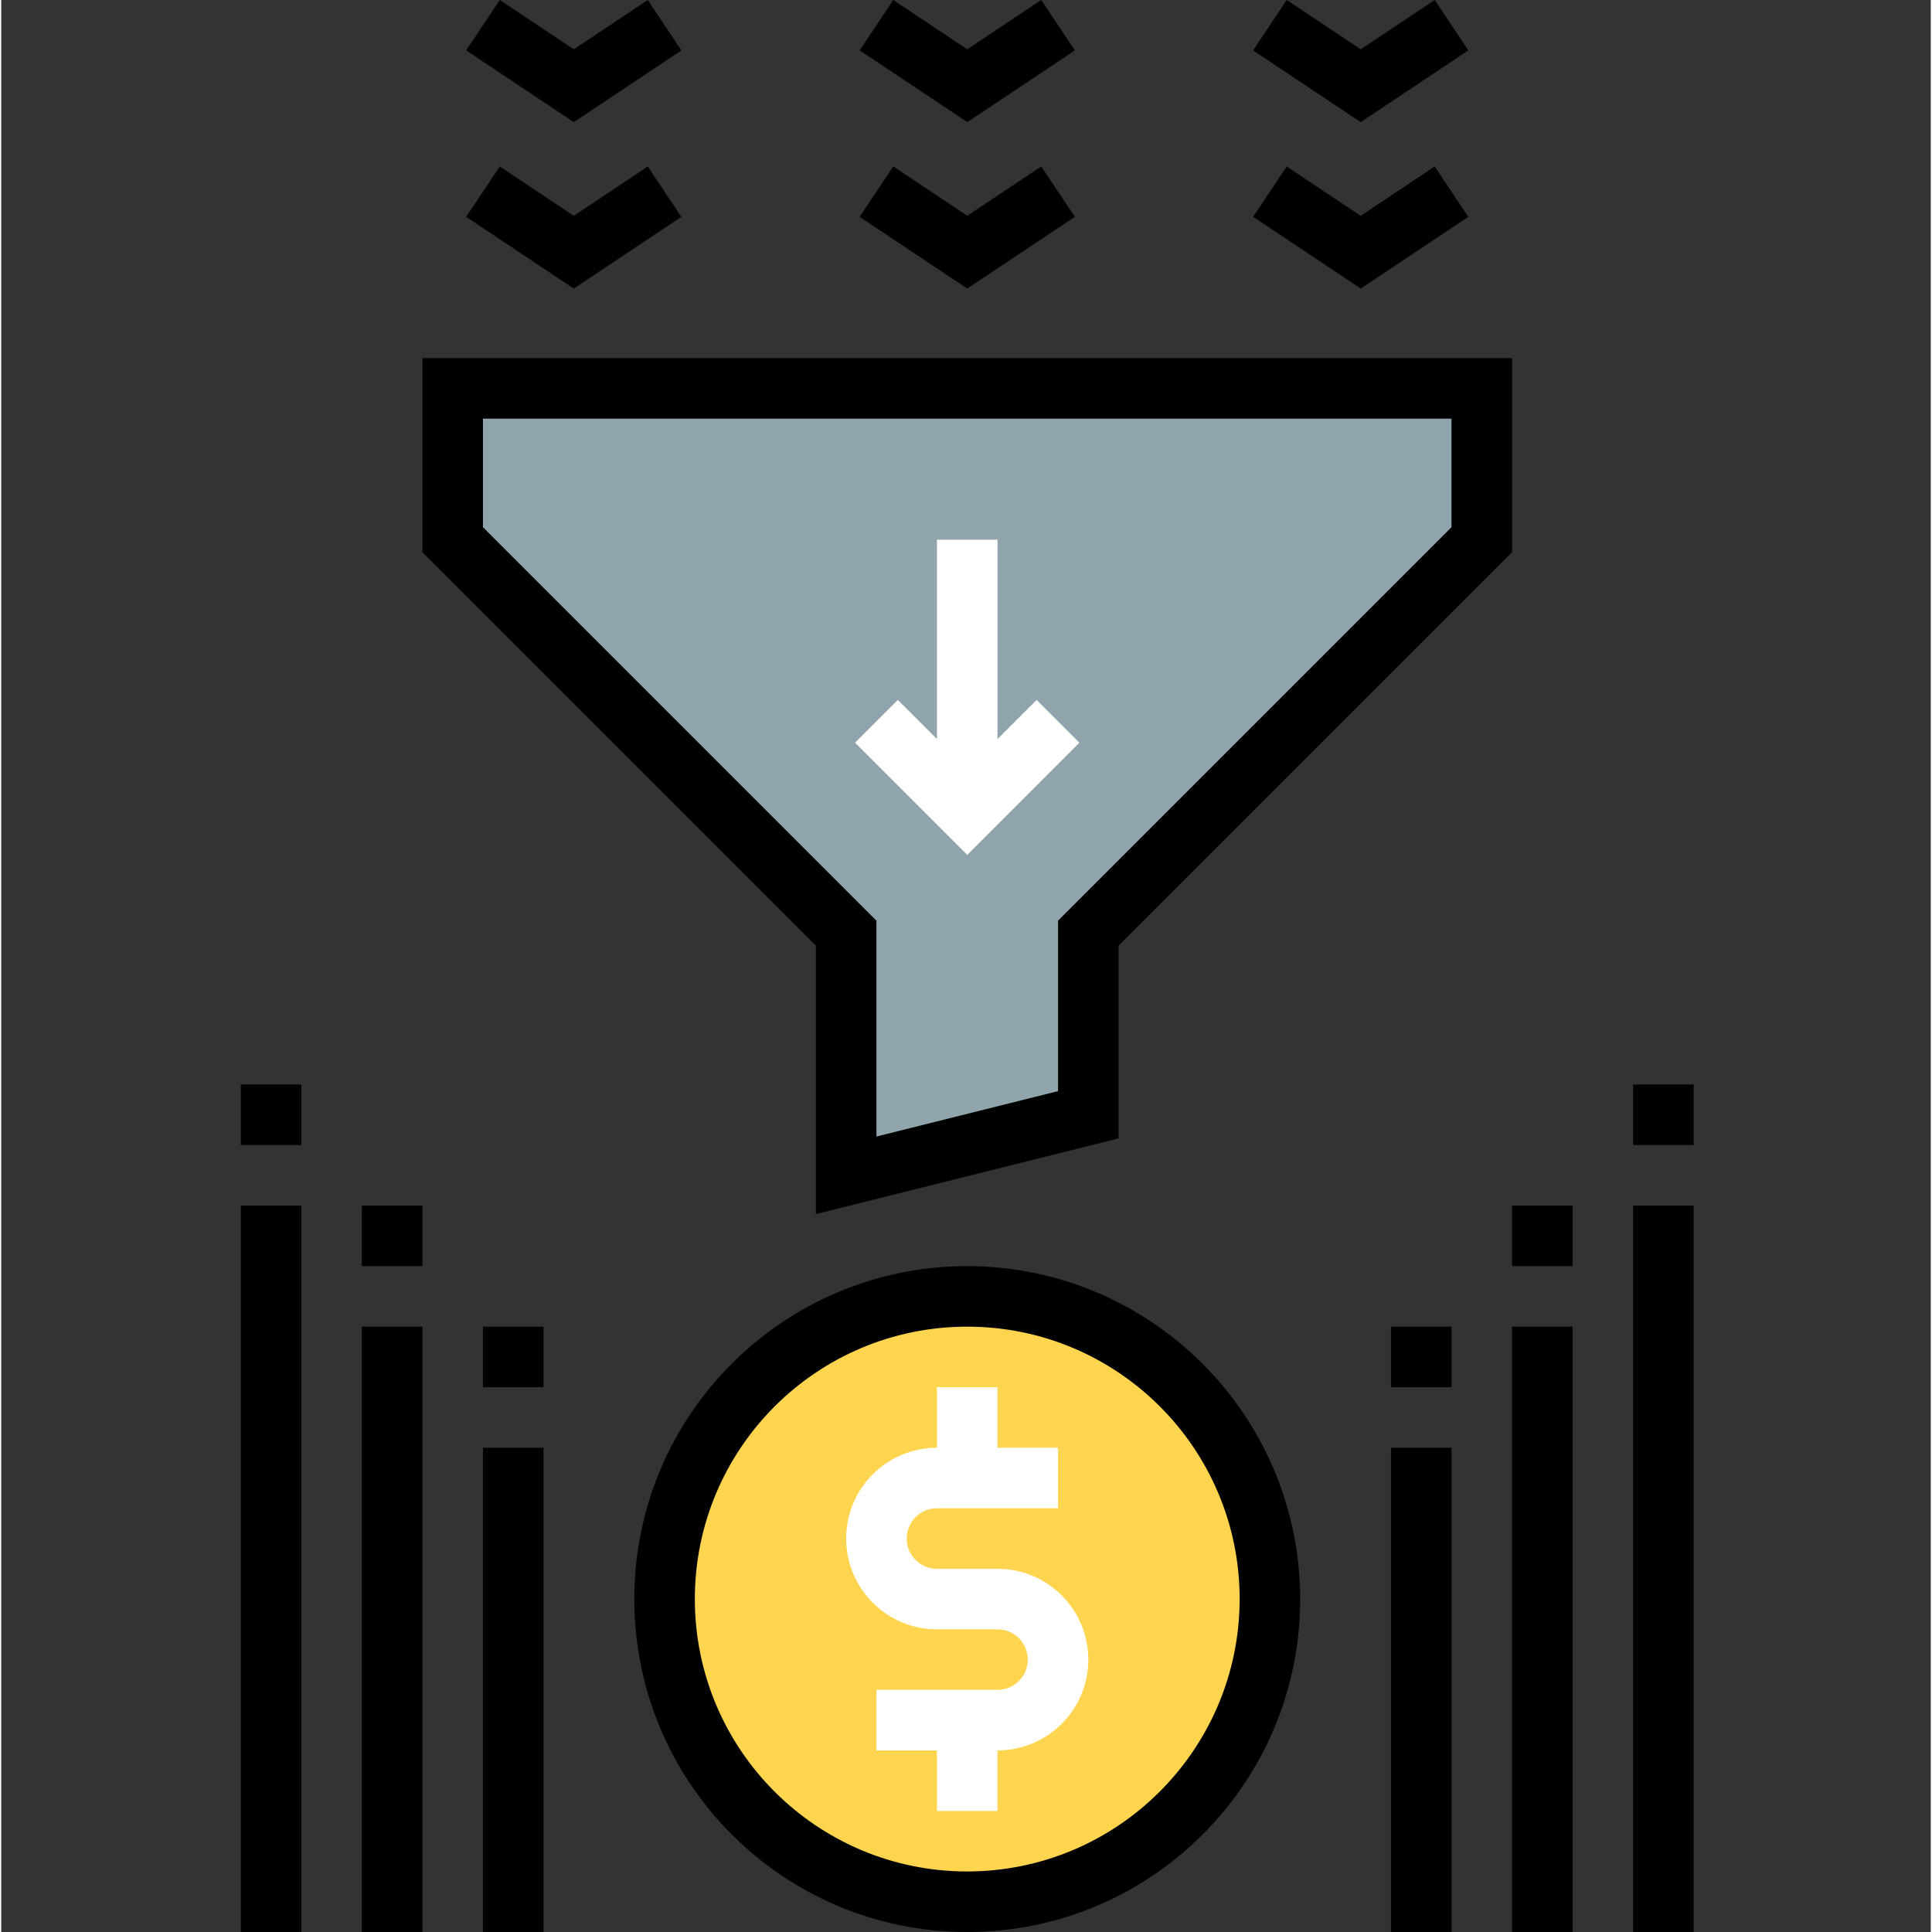
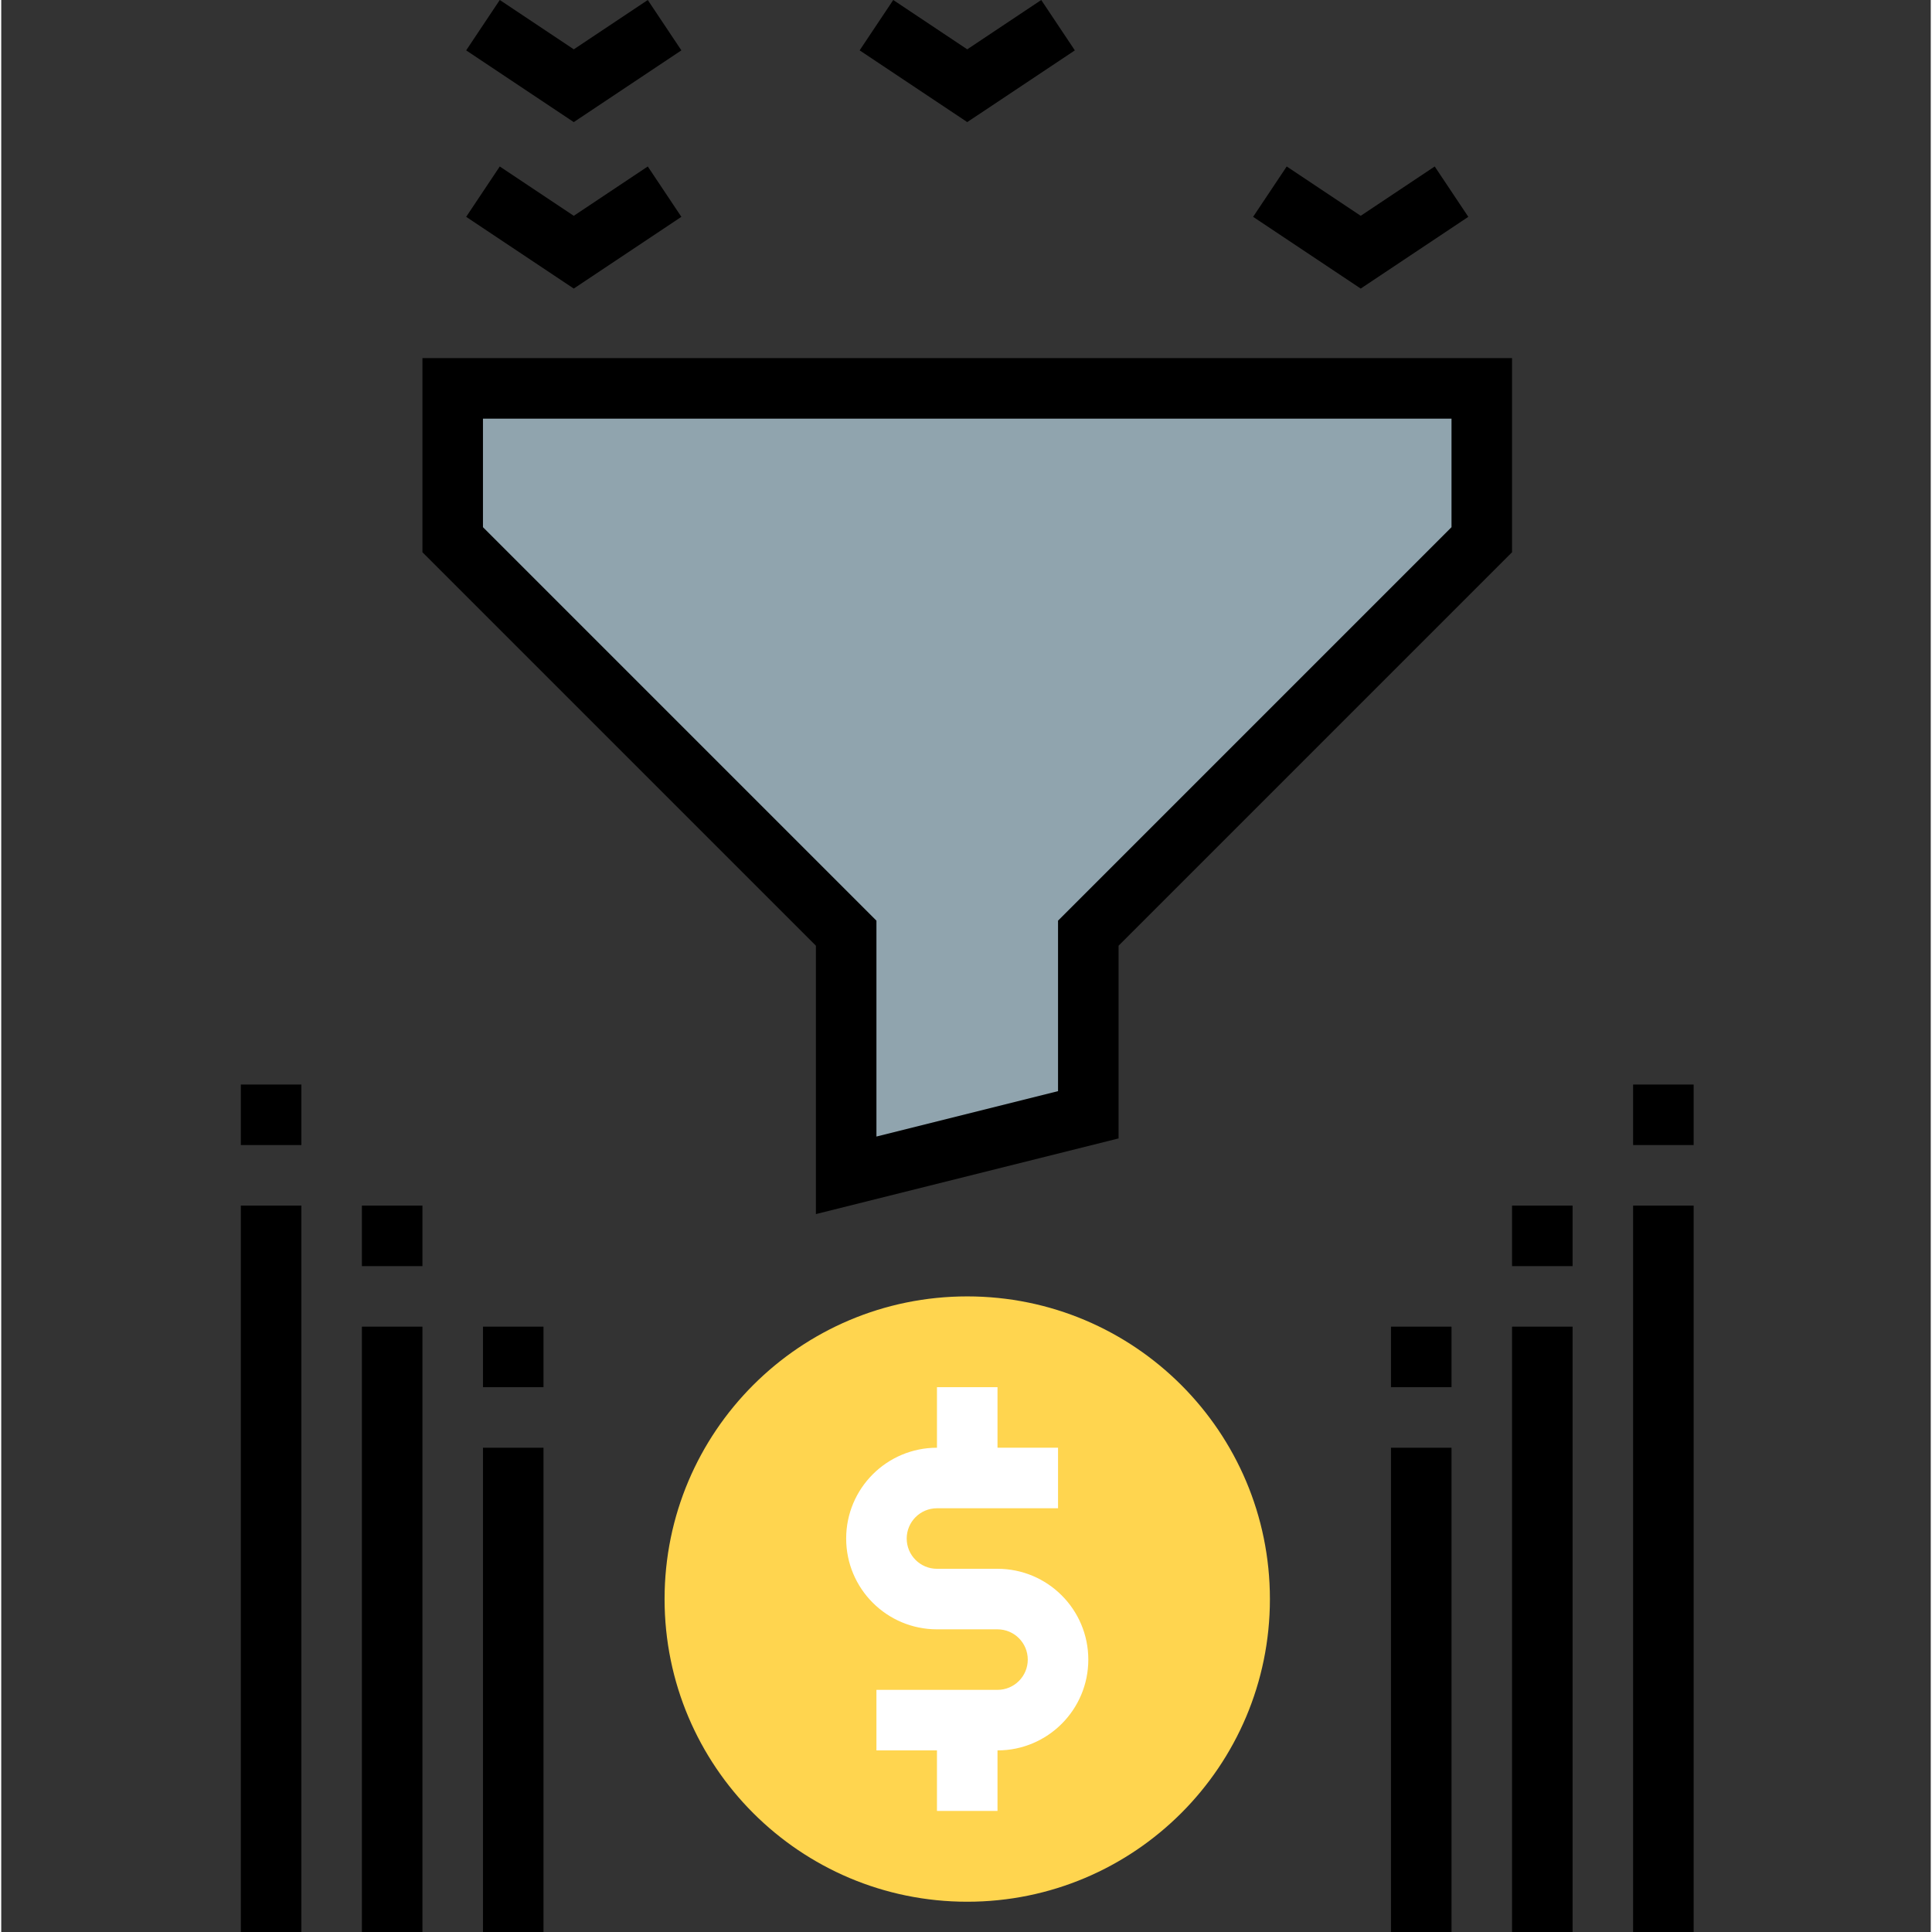
<svg xmlns="http://www.w3.org/2000/svg" height="510pt" viewBox="-63 0 510 510.656" width="510pt">
  <rect x="-63" y="0" width="510" height="510.656" fill="#333333" stroke="none" />
  <path d="m272.328 422.656c0 44.184-35.816 80-80 80s-80-35.816-80-80 35.816-80 80-80 80 35.816 80 80zm0 0" fill="#ffd54f" />
  <path d="m328.328 102.656h-272v40l104 104v64l64-16v-48l104-104zm0 0" fill="#90a4ae" />
  <path d="m200.328 414.656h-16c-4.418 0-8-3.582-8-8s3.582-8 8-8h32v-16h-16v-16h-16v16c-13.254 0-24 10.746-24 24s10.746 24 24 24h16c4.418 0 8 3.582 8 8s-3.582 8-8 8h-32v16h16v16h16v-16c13.254 0 24-10.746 24-24s-10.746-24-24-24zm0 0" fill="#fff" />
-   <path d="m221.984 196.312-11.312-11.312-10.344 10.344v-52.688h-16v52.688l-10.344-10.344-11.312 11.312 29.656 29.656zm0 0" fill="#fff" />
-   <path d="m192.328 334.656c-48.602 0-88 39.398-88 88s39.398 88 88 88 88-39.398 88-88c-.059-48.578-39.422-87.941-88-88zm0 160c-39.766 0-72-32.234-72-72s32.234-72 72-72 72 32.234 72 72c-.047 39.746-32.254 71.953-72 72zm0 0" />
  <path d="m220.77 13.312-8.883-13.312-19.559 13.039-19.559-13.039-8.883 13.312 28.441 18.961zm0 0" />
-   <path d="m220.77 57.312-8.883-13.312-19.559 13.039-19.559-13.039-8.883 13.312 28.441 18.961zm0 0" />
-   <path d="m324.77 13.312-8.883-13.312-19.559 13.039-19.559-13.039-8.883 13.312 28.441 18.961zm0 0" />
  <path d="m324.77 57.312-8.883-13.312-19.559 13.039-19.559-13.039-8.883 13.312 28.441 18.961zm0 0" />
  <path d="m116.77 13.312-8.883-13.312-19.559 13.039-19.559-13.039-8.883 13.312 28.441 18.961zm0 0" />
-   <path d="m116.77 57.312-8.883-13.312-19.559 13.039-19.559-13.039-8.883 13.312 28.441 18.961zm0 0" />
+   <path d="m116.77 57.312-8.883-13.312-19.559 13.039-19.559-13.039-8.883 13.312 28.441 18.961z" />
  <path d="m152.328 320.902 80-20v-50.934l104-104v-51.312h-288v51.312l104 104zm-88-181.559v-28.688h256v28.688l-104 104v45.062l-48 12v-57.062zm0 0" />
  <path d="m368.328 318.656h16v192h-16zm0 0" />
  <path d="m336.328 350.656h16v160h-16zm0 0" />
  <path d="m.328 318.656h16v192h-16zm0 0" />
  <path d="m32.328 350.656h16v160h-16zm0 0" />
  <path d="m304.328 382.656h16v128h-16zm0 0" />
  <path d="m64.328 382.656h16v128h-16zm0 0" />
  <path d="m64.328 350.656h16v16h-16zm0 0" />
  <path d="m32.328 318.656h16v16h-16zm0 0" />
  <path d="m.328 286.656h16v16h-16zm0 0" />
  <path d="m304.328 350.656h16v16h-16zm0 0" />
  <path d="m336.328 318.656h16v16h-16zm0 0" />
  <path d="m368.328 286.656h16v16h-16zm0 0" />
</svg>